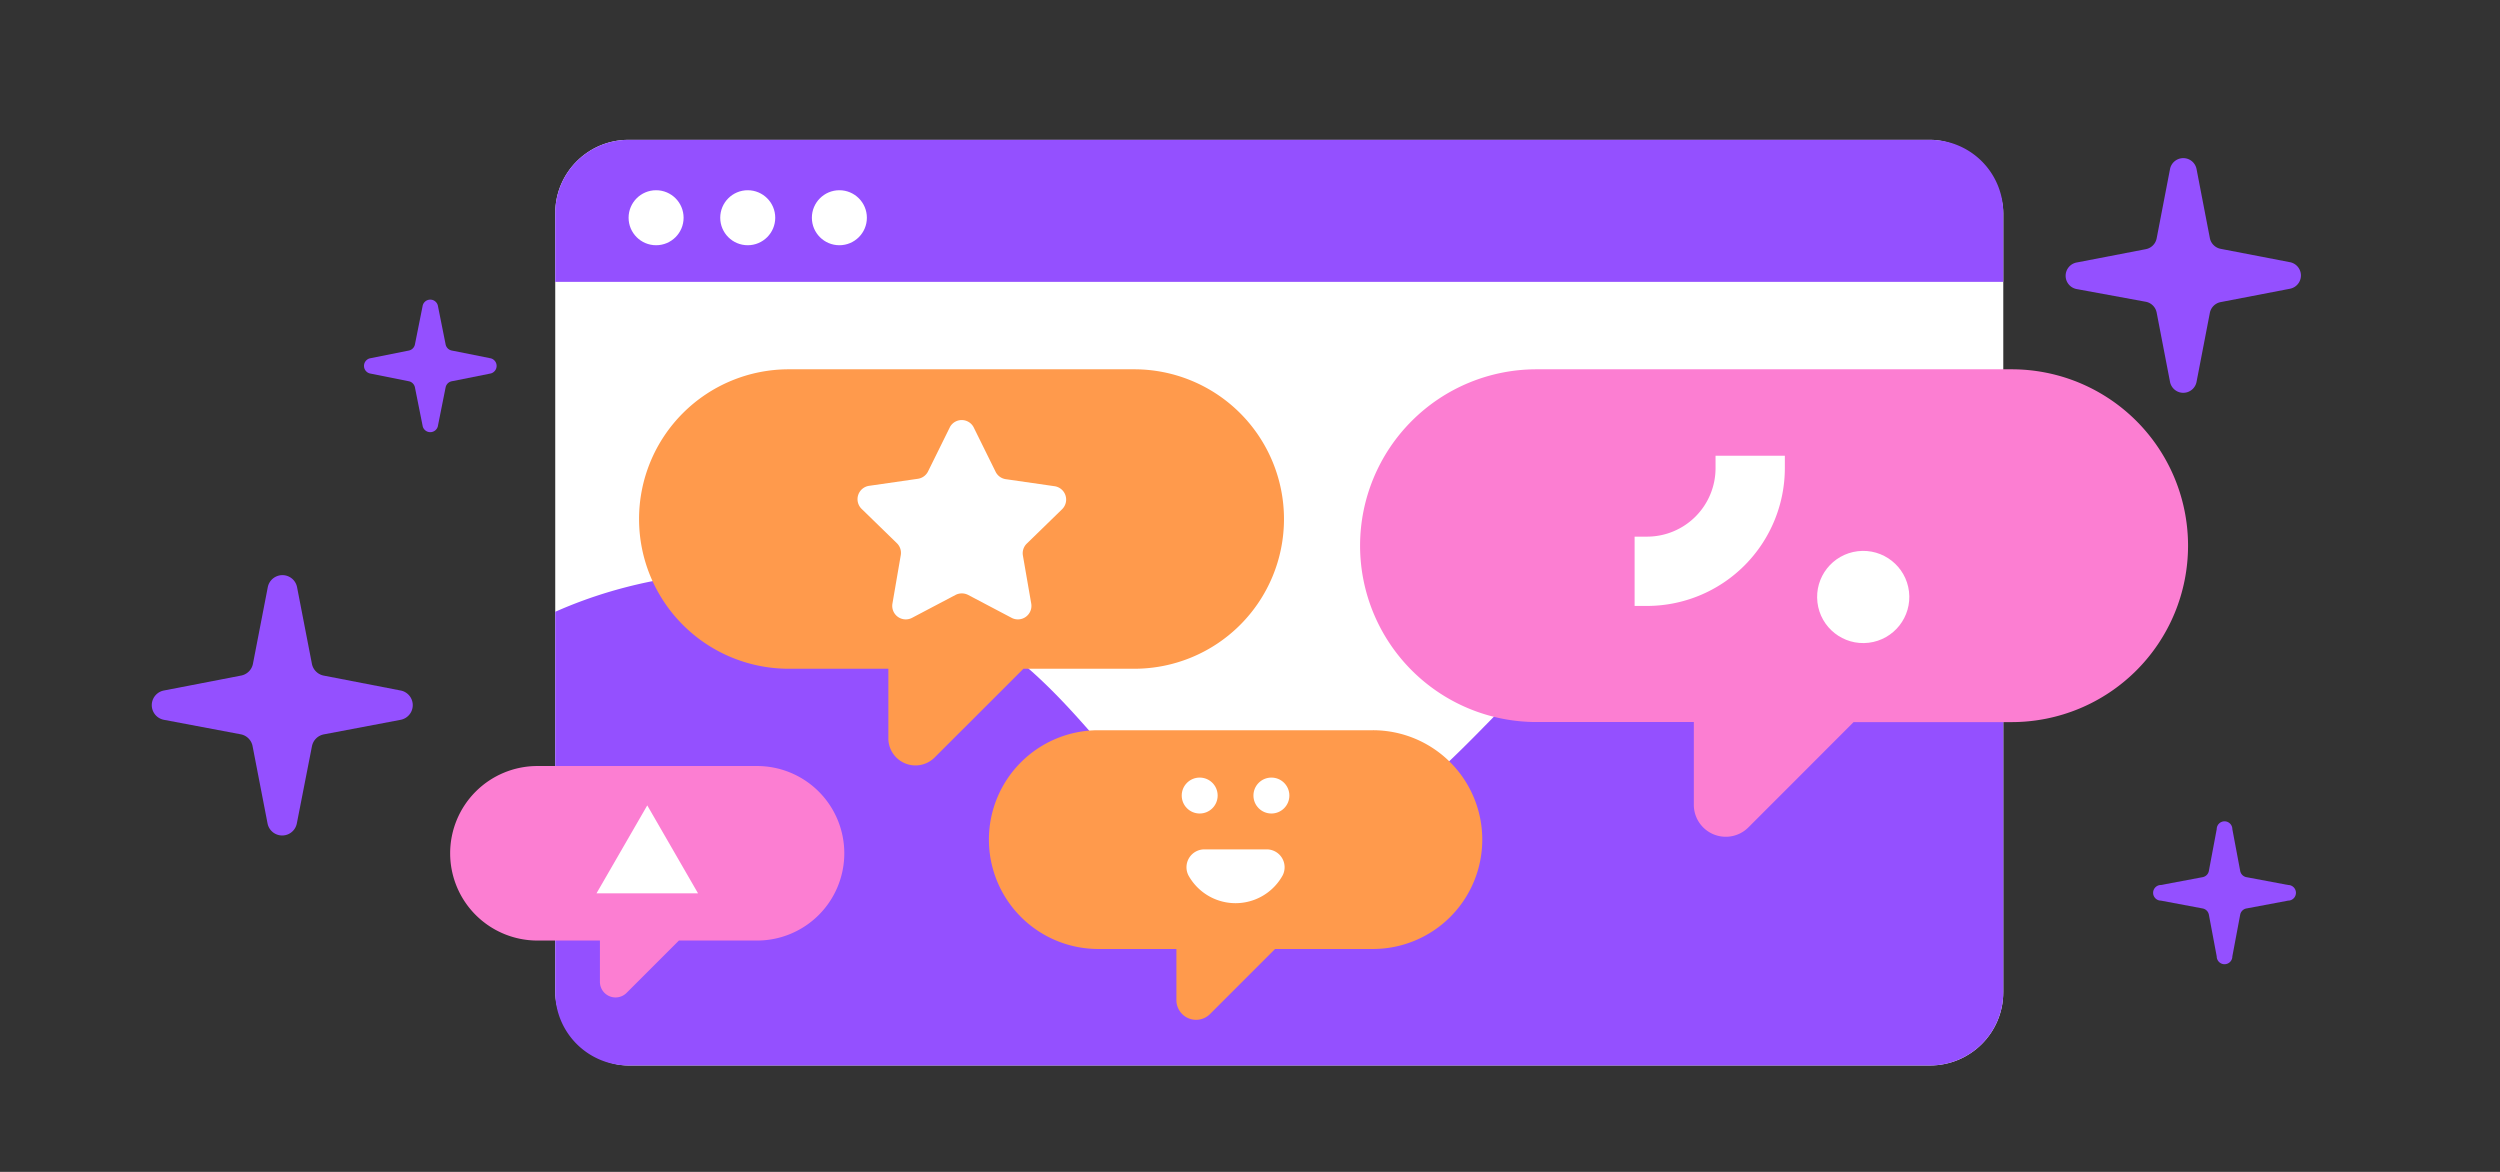
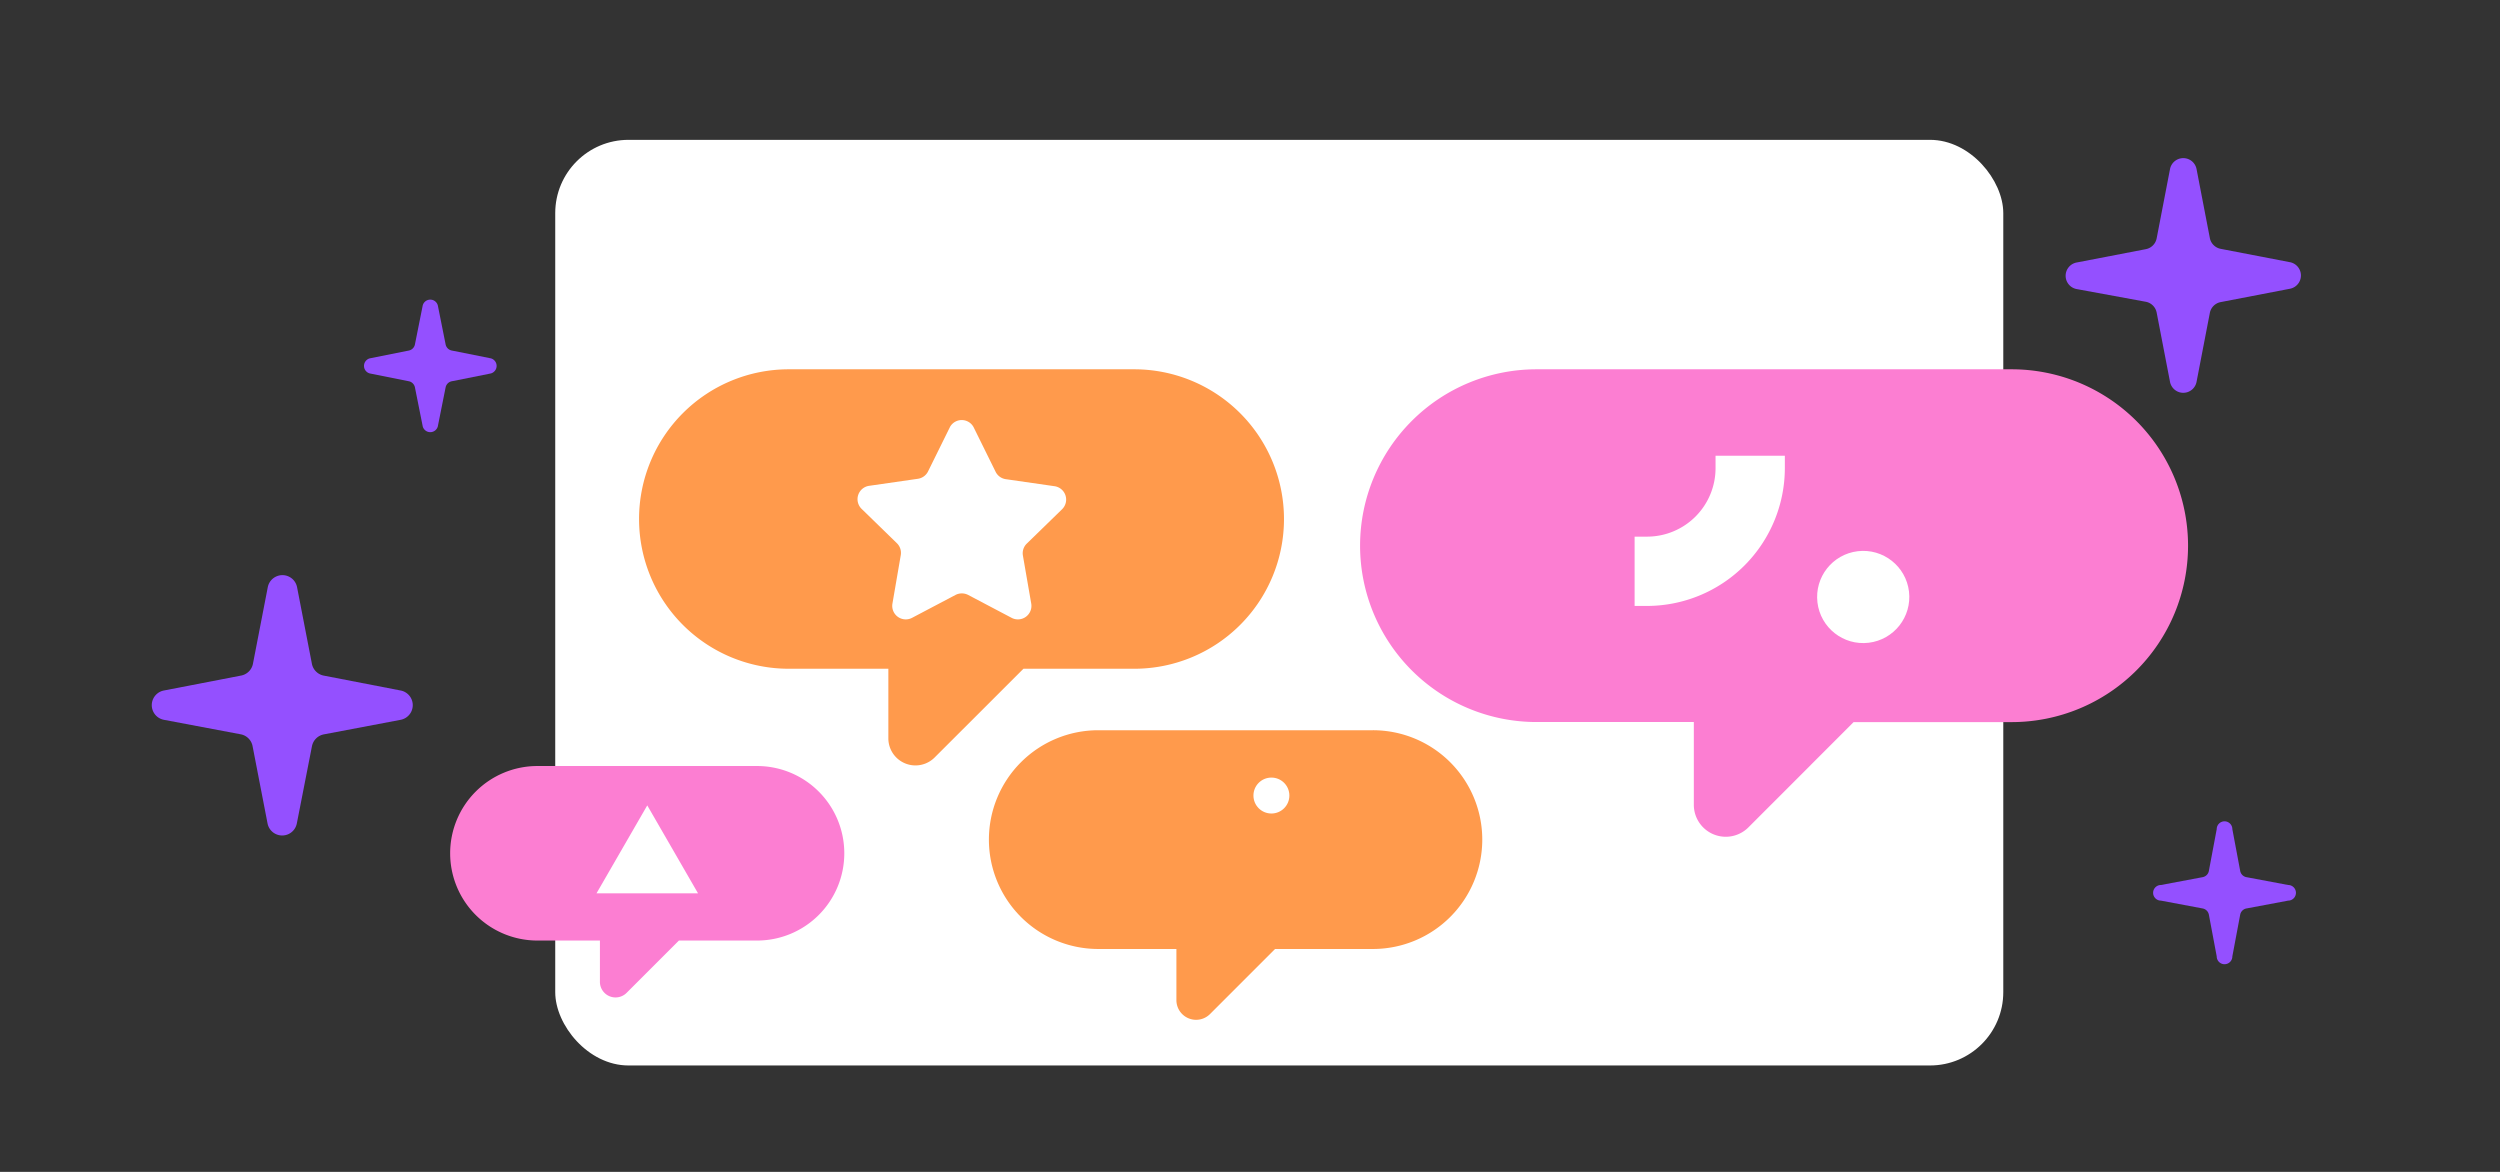
<svg xmlns="http://www.w3.org/2000/svg" id="Layer_1" data-name="Layer 1" viewBox="0 0 320 150">
  <rect x="0" y="0" width="320" height="150" fill="#333333" stroke="none" />
  <defs>
    <style>.cls-1{fill:#9450ff;}.cls-2{fill:#fff;}.cls-3{fill:#fc7ed2;}.cls-4{fill:#ff9a4c;}</style>
  </defs>
  <title>addon_rules-3-feature3-reward</title>
  <path class="cls-1" d="M41.45,86.48l9.81,1.9a1.91,1.91,0,0,1,0,3.76L41.45,94a1.92,1.92,0,0,0-1.52,1.52L38,105.37a1.91,1.91,0,0,1-3.76,0l-1.9-9.81A1.91,1.91,0,0,0,30.86,94L21,92.14a1.91,1.91,0,0,1,0-3.76l9.82-1.9A1.91,1.91,0,0,0,32.37,85l1.9-9.81a1.91,1.91,0,0,1,3.76,0L39.93,85A1.92,1.92,0,0,0,41.45,86.48Z" />
  <path class="cls-1" d="M284.24,31.85l8.87,1.71a1.73,1.73,0,0,1,0,3.4l-8.87,1.71A1.75,1.75,0,0,0,282.87,40l-1.71,8.87a1.73,1.73,0,0,1-3.4,0L276.05,40a1.75,1.75,0,0,0-1.37-1.37L265.81,37a1.73,1.73,0,0,1,0-3.4l8.87-1.71a1.75,1.75,0,0,0,1.37-1.37l1.71-8.87a1.73,1.73,0,0,1,3.4,0l1.71,8.87A1.75,1.75,0,0,0,284.24,31.85Z" />
  <path class="cls-1" d="M57.83,44.87l5,1a1,1,0,0,1,0,1.93l-5,1a1,1,0,0,0-.79.78l-1,5a1,1,0,0,1-1.93,0l-1-5a1,1,0,0,0-.78-.78l-5-1a1,1,0,0,1,0-1.93l5-1a1,1,0,0,0,.78-.78l1-5a1,1,0,0,1,1.93,0l1,5A1,1,0,0,0,57.83,44.87Z" />
  <path class="cls-1" d="M287.56,112.28l5.32,1a1,1,0,0,1,0,2l-5.32,1a1,1,0,0,0-.82.82l-1,5.32a1,1,0,0,1-2,0l-1-5.32a1,1,0,0,0-.82-.82l-5.32-1a1,1,0,0,1,0-2l5.32-1a1,1,0,0,0,.82-.83l1-5.32a1,1,0,0,1,2,0l1,5.32A1,1,0,0,0,287.56,112.28Z" />
  <rect class="cls-2" x="71.07" y="17.9" width="185.35" height="118.48" rx="9.38" />
-   <path class="cls-1" d="M256.42,76.54V127a9.38,9.38,0,0,1-9.38,9.38H80.46A9.38,9.38,0,0,1,71.07,127V78.31c19.1-8.48,37.65-4.08,39.89-3.52,29.48,7.42,30.72,32.5,50.44,34,25,1.94,35.37-37.35,66.87-39.88C238.88,68.07,248.54,71.78,256.42,76.54Z" />
  <path class="cls-3" d="M257.48,47.27H196.67a22.58,22.58,0,0,0-22.58,22.58h0a22.58,22.58,0,0,0,22.58,22.57h20.14V103a4.09,4.09,0,0,0,7,2.89l13.45-13.46h20.24a22.58,22.58,0,0,0,22.57-22.57h0A22.58,22.58,0,0,0,257.48,47.27Z" />
  <path class="cls-2" d="M209.23,68.69h1.59a8.77,8.77,0,0,0,8.77-8.77V58.33h8.87v1.59a17.66,17.66,0,0,1-17.64,17.64h-1.59Z" />
  <circle class="cls-2" cx="238.49" cy="76.43" r="5.9" transform="translate(-7.37 28.76) rotate(-6.8)" />
-   <path class="cls-1" d="M256.42,27.28v8.8H71.07v-8.8a9.38,9.38,0,0,1,9.39-9.38H247A9.38,9.38,0,0,1,256.42,27.28Z" />
  <path class="cls-4" d="M175.72,93.47H140.58a14,14,0,0,0-14,14h0a14,14,0,0,0,14,14h10v6.53a2.52,2.52,0,0,0,4.31,1.79l8.32-8.32h12.52a14,14,0,0,0,14-14h0A14,14,0,0,0,175.72,93.47Z" />
-   <path class="cls-2" d="M164.18,112.05a2.29,2.29,0,0,0-2.06-3.33h-7.94a2.29,2.29,0,0,0-2.06,3.33,6.89,6.89,0,0,0,12.06,0Z" />
-   <circle class="cls-2" cx="153.56" cy="101.83" r="2.3" />
  <circle class="cls-2" cx="162.74" cy="101.83" r="2.3" />
  <path class="cls-4" d="M145.19,47.27H101A19.16,19.16,0,0,0,81.8,66.44h0A19.16,19.16,0,0,0,101,85.6h12.71v9A3.47,3.47,0,0,0,119.59,97L131,85.6h14.18a19.16,19.16,0,0,0,19.17-19.16h0A19.17,19.17,0,0,0,145.19,47.27Z" />
  <path class="cls-2" d="M124.62,54.68l2.79,5.65a1.73,1.73,0,0,0,1.3,1l6.24.9a1.73,1.73,0,0,1,1,2.95l-4.52,4.4a1.72,1.72,0,0,0-.5,1.52L132,77.27a1.73,1.73,0,0,1-2.5,1.82l-5.58-2.94a1.76,1.76,0,0,0-1.61,0l-5.58,2.94a1.73,1.73,0,0,1-2.5-1.82l1.07-6.22a1.72,1.72,0,0,0-.5-1.52l-4.52-4.4a1.73,1.73,0,0,1,1-2.95l6.24-.9a1.73,1.73,0,0,0,1.3-1l2.79-5.65A1.72,1.72,0,0,1,124.62,54.68Z" />
  <path class="cls-3" d="M96.9,98.05H68.79a11.17,11.17,0,0,0-11.17,11.17h0a11.17,11.17,0,0,0,11.17,11.17h8v5.23a2,2,0,0,0,3.45,1.43l6.66-6.66h10a11.17,11.17,0,0,0,11.17-11.17h0A11.17,11.17,0,0,0,96.9,98.05Z" />
  <polygon class="cls-2" points="82.85 103.09 86.1 108.72 89.35 114.35 82.85 114.35 76.35 114.35 79.6 108.72 82.85 103.09" />
-   <circle class="cls-2" cx="83.98" cy="27.87" r="3.52" />
  <circle class="cls-2" cx="95.71" cy="27.87" r="3.52" />
  <circle class="cls-2" cx="107.44" cy="27.87" r="3.52" />
</svg>